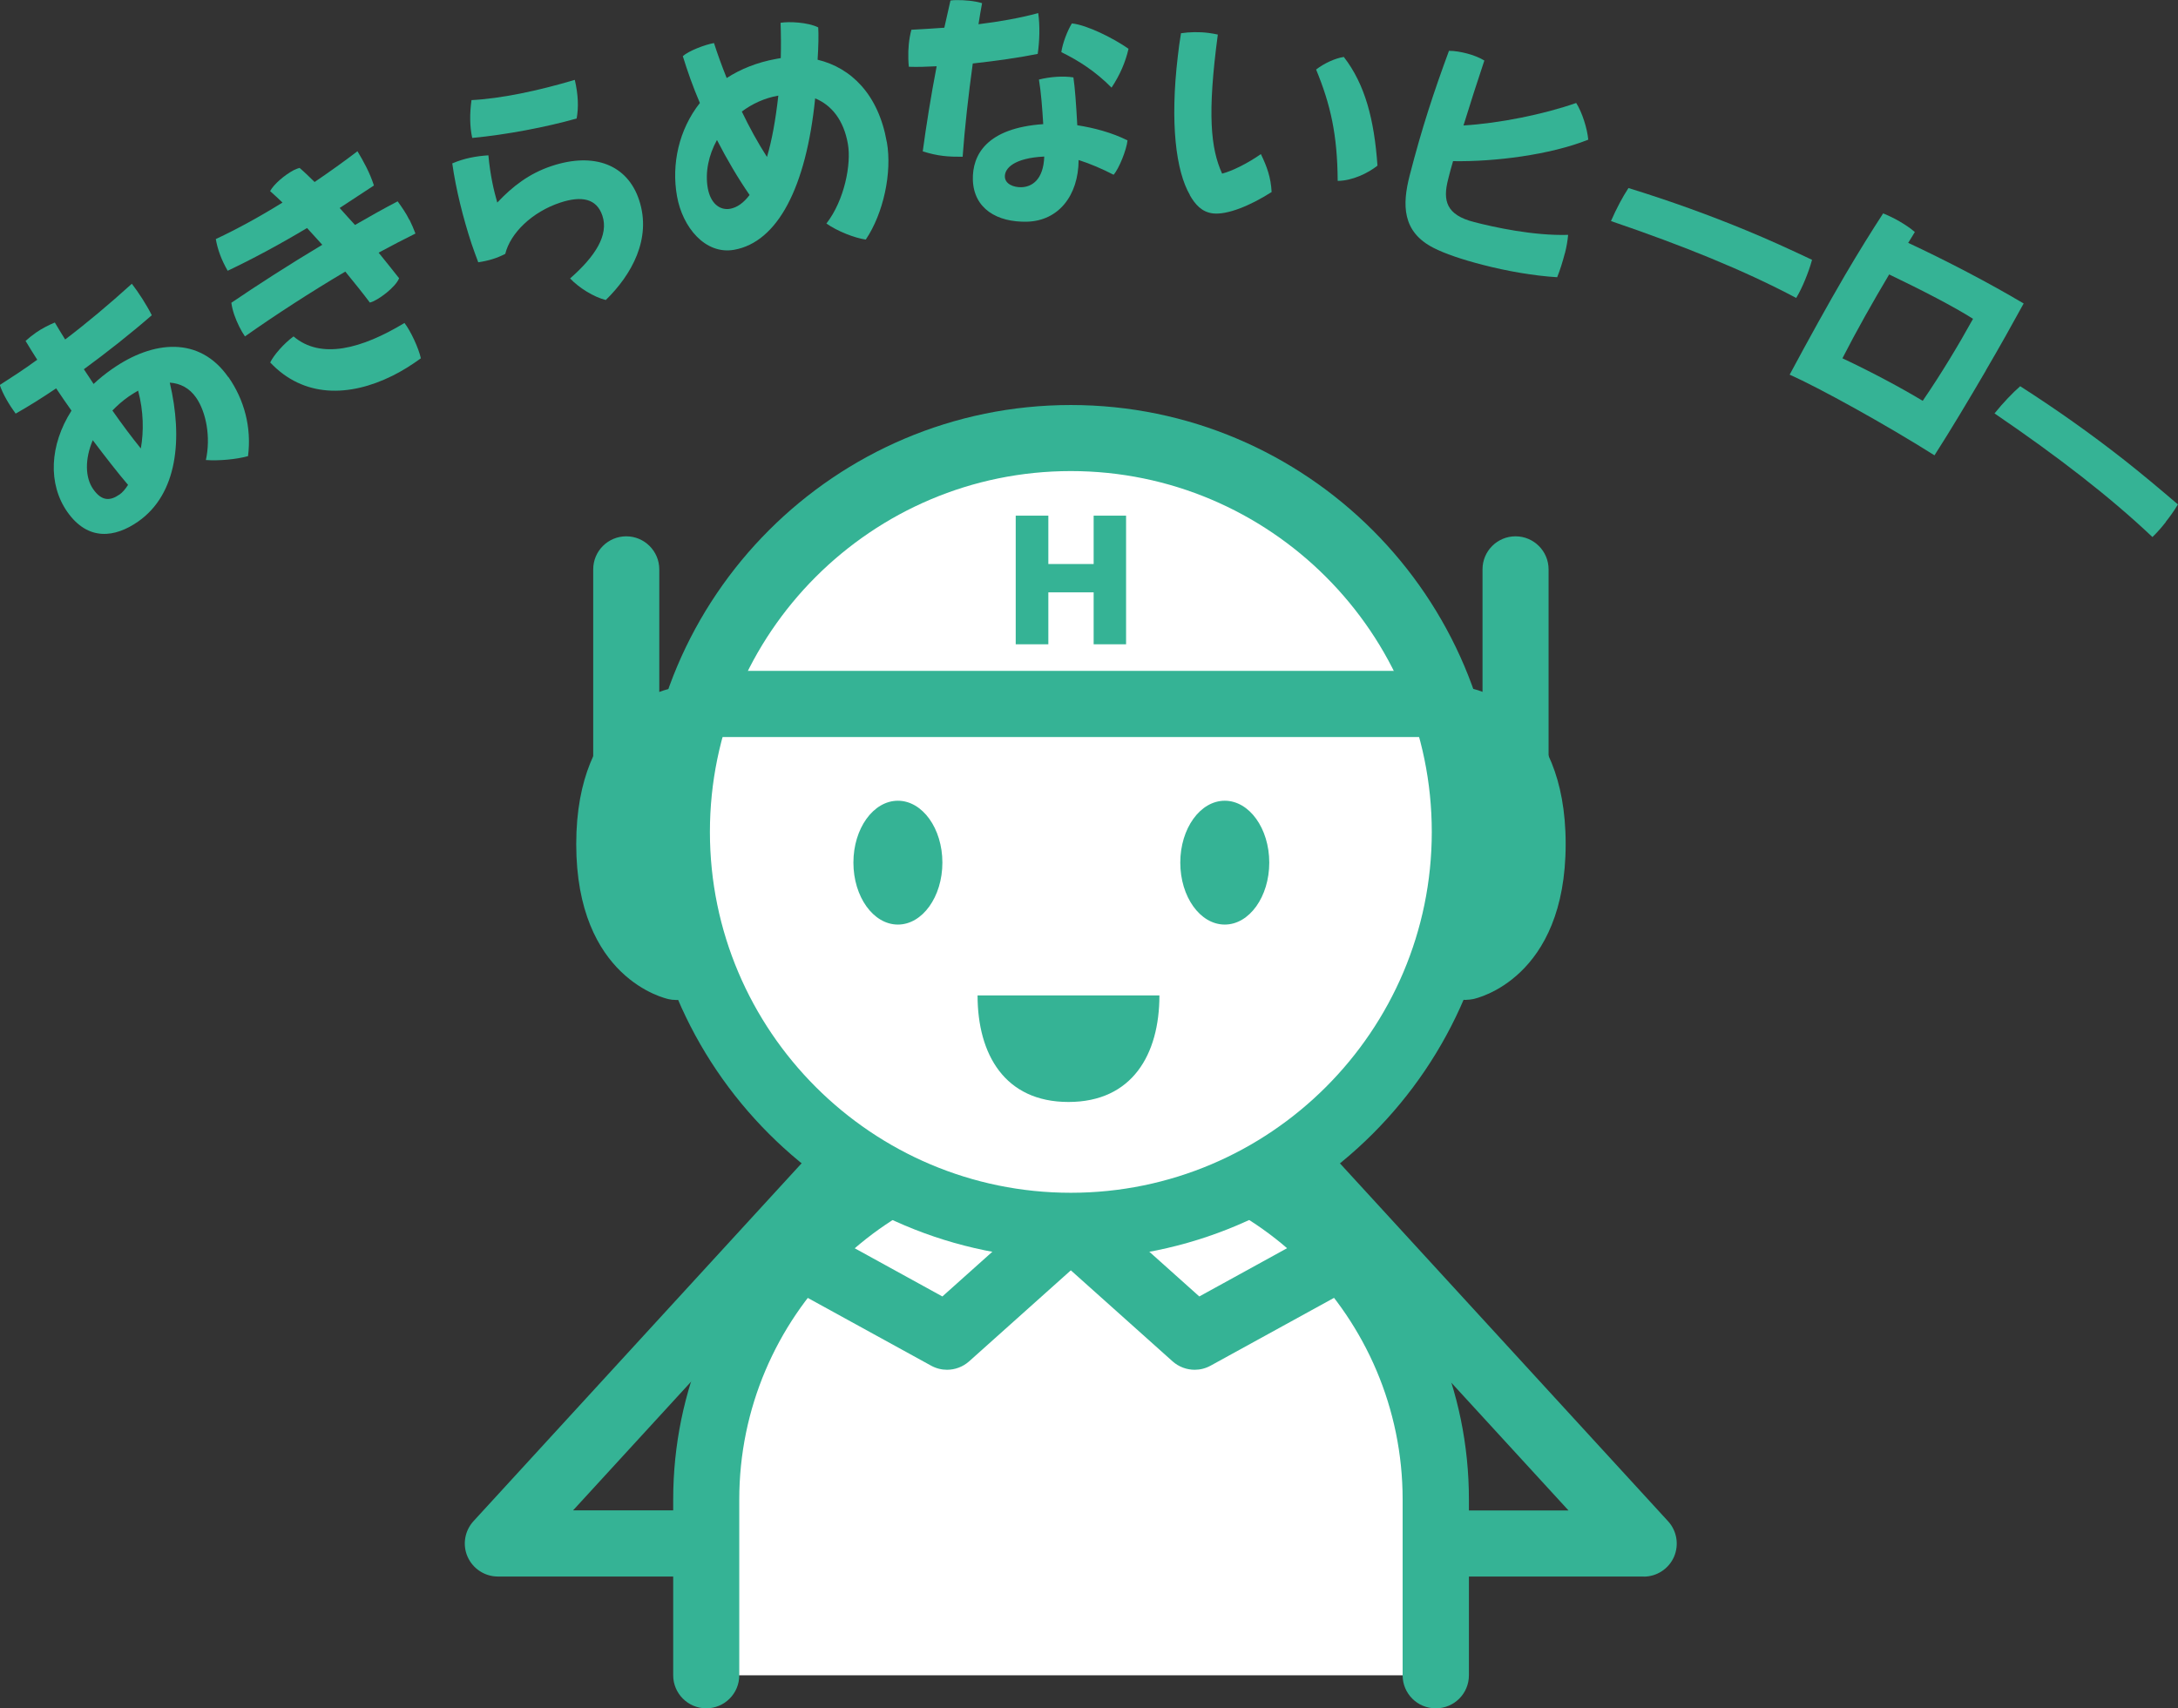
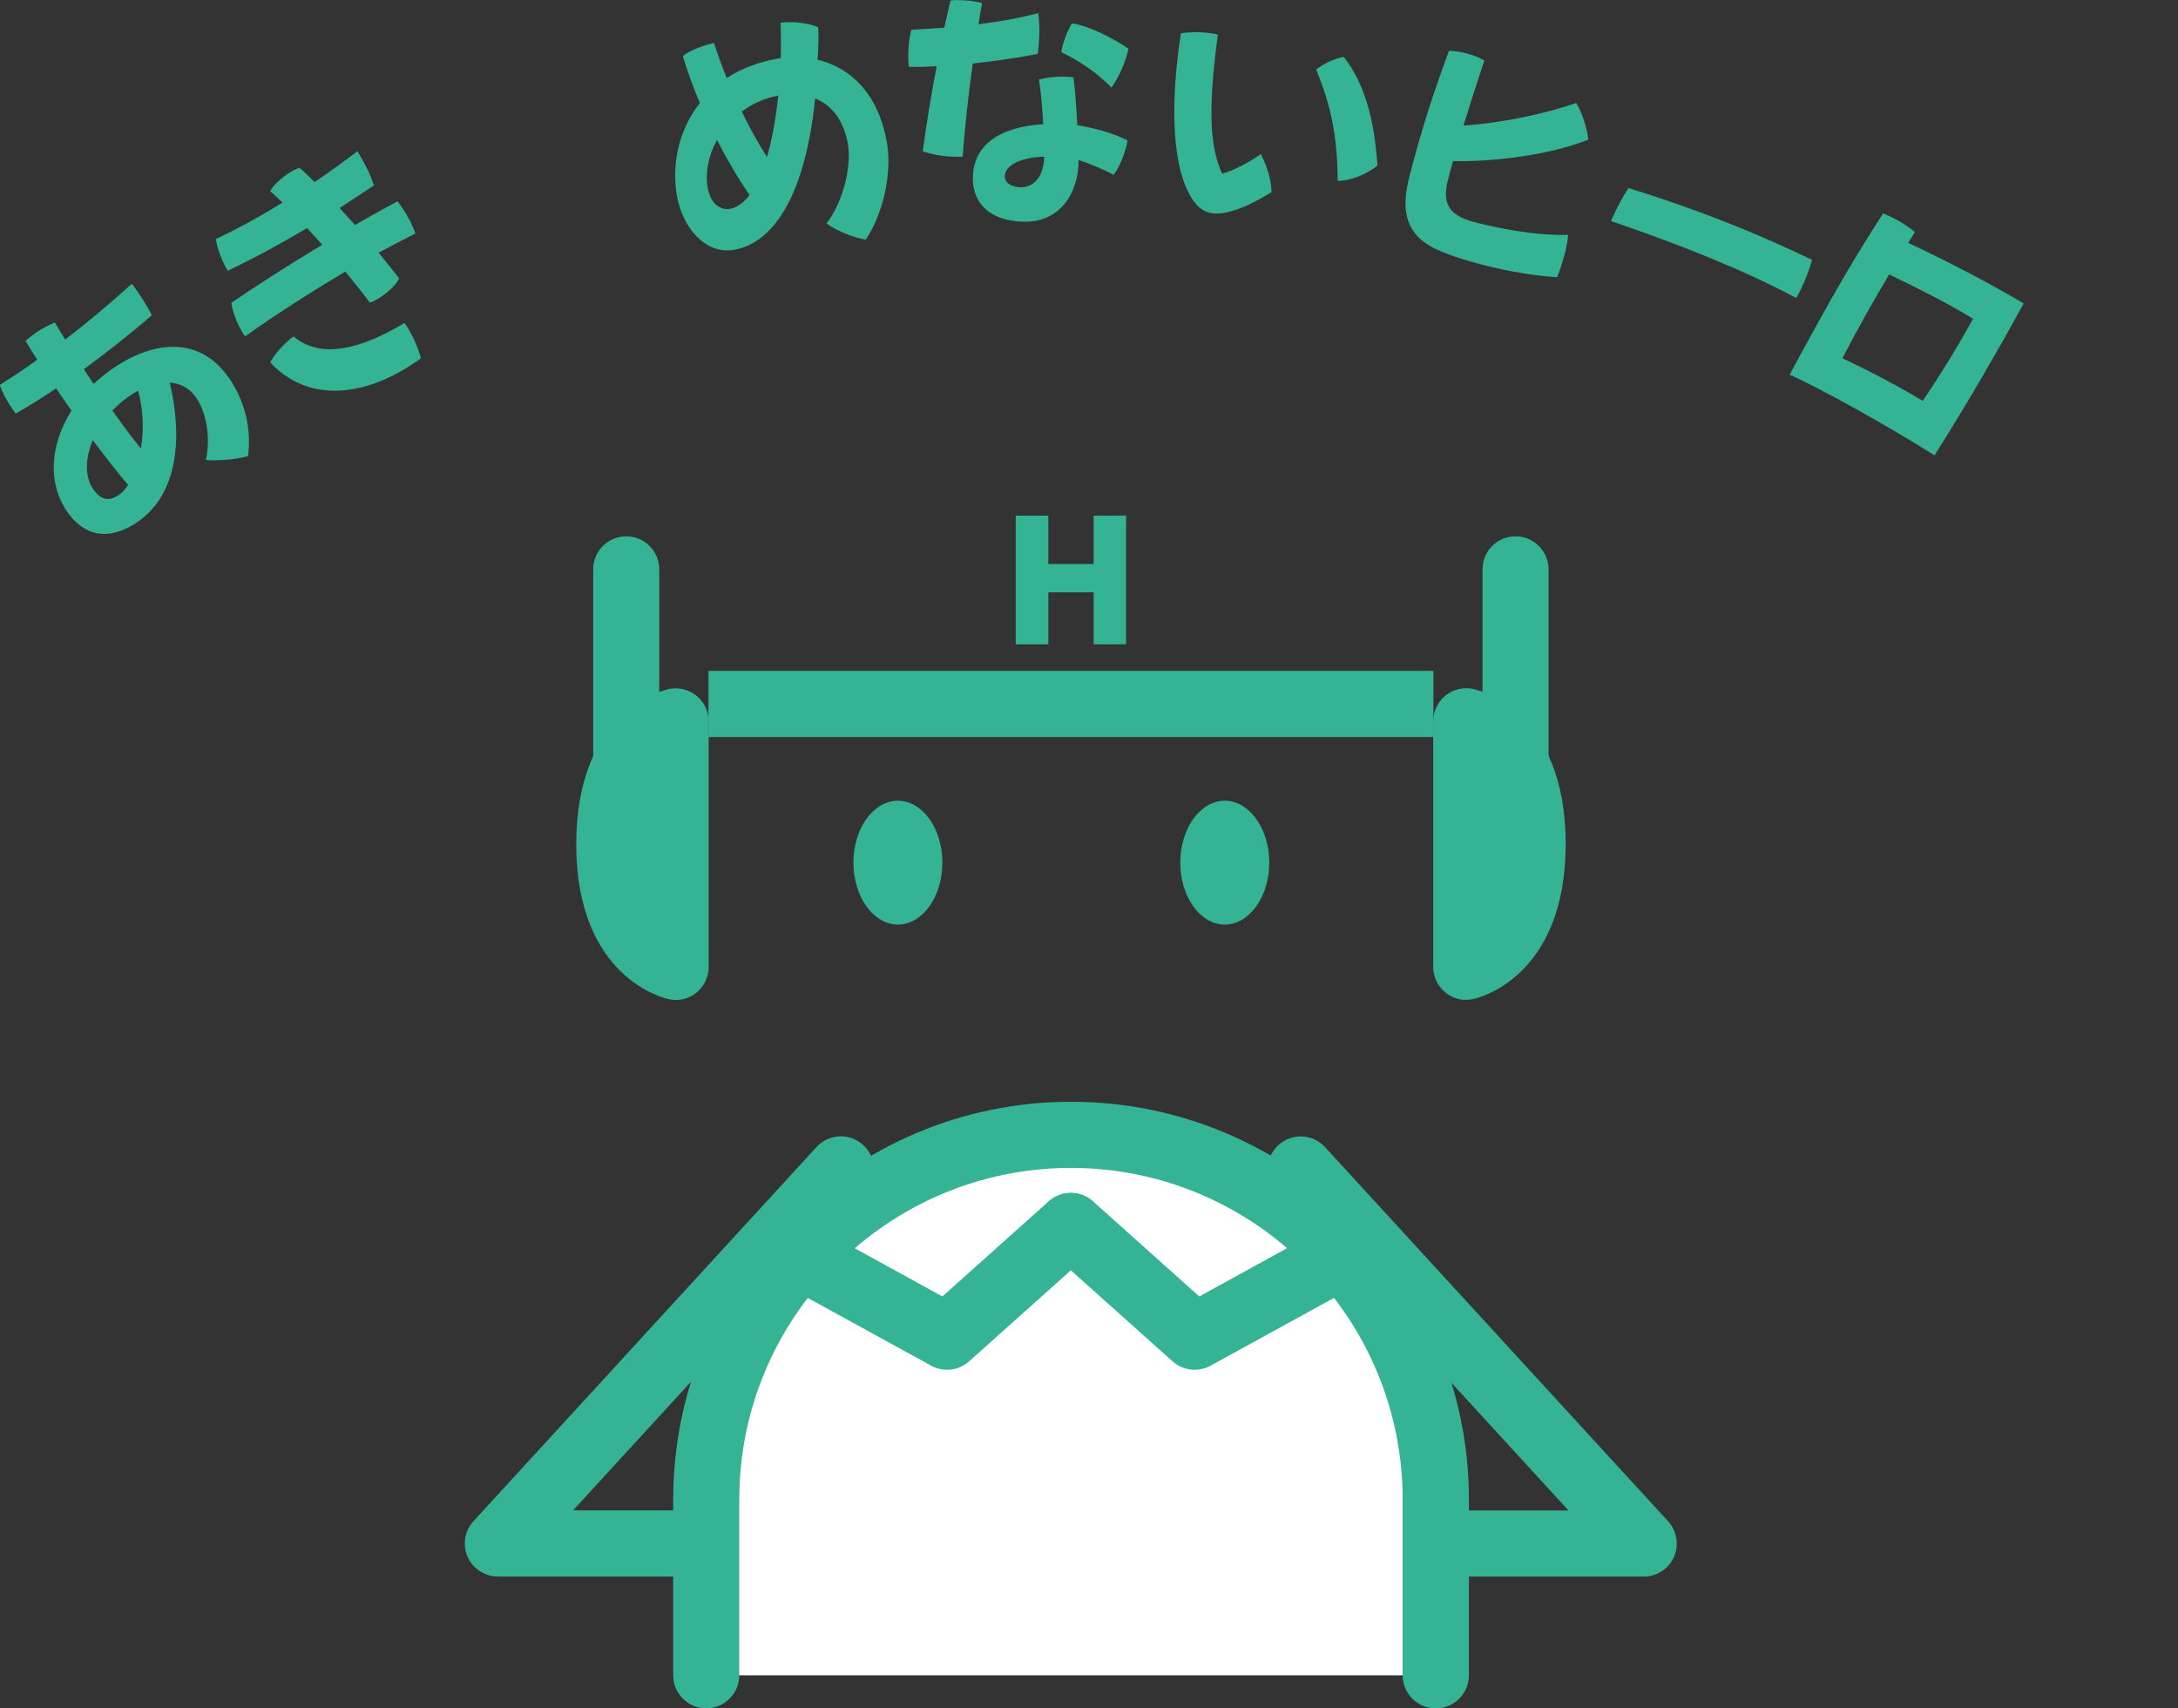
<svg xmlns="http://www.w3.org/2000/svg" id="_レイヤー_2" data-name="レイヤー 2" viewBox="0 0 212.95 167.07">
  <rect x="0" y="0" width="212.95" height="167.07" fill="#333333" stroke="none" />
  <defs>
    <style>
      .cls-1 {
        fill: #fff;
      }

      .cls-2 {
        fill: #35b395;
      }
    </style>
  </defs>
  <g id="design">
    <g id="img_challenge_05">
      <path class="cls-2" d="M104.7,154.18h-56.02c-1.28,0-2.44-.76-2.96-1.93-.52-1.17-.29-2.54.58-3.49l33.53-36.58c1.21-1.32,3.25-1.41,4.57-.2,1.32,1.21,1.41,3.25.2,4.57l-28.57,31.16h48.66c1.79,0,3.23,1.45,3.23,3.23s-1.45,3.23-3.23,3.23Z" />
      <path class="cls-2" d="M160.72,154.18h-56.02c-1.79,0-3.23-1.45-3.23-3.23s1.45-3.23,3.23-3.23h48.66l-28.57-31.16c-1.21-1.32-1.12-3.36.2-4.57,1.32-1.21,3.36-1.12,4.57.2l33.53,36.58c.87.95,1.09,2.31.58,3.49-.52,1.17-1.68,1.93-2.96,1.93Z" />
      <g>
        <path class="cls-1" d="M69.04,163.84v-17.19c0-19.7,15.97-35.66,35.66-35.66s35.66,15.97,35.66,35.66v17.19" />
        <path class="cls-2" d="M140.37,167.07c-1.79,0-3.23-1.45-3.23-3.23v-17.19c0-17.88-14.55-32.43-32.43-32.43s-32.43,14.55-32.43,32.43v17.19c0,1.79-1.45,3.23-3.23,3.23s-3.23-1.45-3.23-3.23v-17.19c0-21.45,17.45-38.9,38.9-38.9s38.9,17.45,38.9,38.9v17.19c0,1.79-1.45,3.23-3.23,3.23Z" />
      </g>
      <path class="cls-2" d="M92.6,133.96c-.53,0-1.07-.13-1.56-.4l-12.74-7c-1.57-.86-2.14-2.83-1.28-4.39.86-1.56,2.83-2.13,4.39-1.28l10.73,5.9,10.39-9.3c1.33-1.19,3.38-1.08,4.57.25,1.19,1.33,1.08,3.38-.25,4.57l-12.1,10.83c-.61.54-1.38.82-2.16.82Z" />
      <path class="cls-2" d="M116.81,133.96c-.78,0-1.55-.28-2.16-.82l-12.1-10.83c-1.33-1.19-1.44-3.24-.25-4.57,1.19-1.33,3.24-1.45,4.57-.25l10.39,9.3,10.73-5.9c1.57-.86,3.53-.29,4.39,1.28s.29,3.53-1.28,4.39l-12.74,7c-.49.27-1.02.4-1.56.4Z" />
      <g>
-         <circle class="cls-1" cx="104.7" cy="81.37" r="38.53" />
-         <path class="cls-2" d="M104.7,123.13c-23.03,0-41.76-18.73-41.76-41.76s18.73-41.76,41.76-41.76,41.76,18.74,41.76,41.76-18.73,41.76-41.76,41.76ZM104.7,46.07c-19.46,0-35.29,15.83-35.29,35.29s15.83,35.29,35.29,35.29,35.29-15.83,35.29-35.29-15.83-35.29-35.29-35.29Z" />
-       </g>
+         </g>
      <path class="cls-2" d="M92.14,84.36c0-3.34-1.95-6.05-4.35-6.05s-4.35,2.71-4.35,6.05,1.95,6.06,4.35,6.06,4.35-2.72,4.35-6.06Z" />
      <path class="cls-2" d="M119.75,90.42c2.4,0,4.35-2.72,4.35-6.06s-1.95-6.05-4.35-6.05-4.35,2.71-4.35,6.05,1.94,6.06,4.35,6.06Z" />
-       <path class="cls-2" d="M104.47,107.77c6.24,0,8.89-4.66,8.89-10.42h-17.78c0,5.75,2.65,10.42,8.89,10.42Z" />
      <rect class="cls-2" x="69.27" y="65.61" width="70.88" height="6.47" />
      <g>
        <path class="cls-2" d="M66.05,94.55s-6.48-1.33-6.48-12,6.48-12,6.48-12v24.01Z" />
        <path class="cls-2" d="M66.05,97.79c-.22,0-.44-.02-.65-.07-.37-.08-9.06-2.02-9.06-15.17s8.69-15.09,9.06-15.17c.95-.19,1.94.05,2.7.66.75.61,1.19,1.54,1.19,2.51v24.01c0,.97-.44,1.89-1.19,2.51-.58.47-1.31.73-2.04.73ZM62.82,81.89c0,.21,0,.43,0,.66s0,.44,0,.66v-1.31Z" />
      </g>
      <g>
        <path class="cls-2" d="M143.36,94.55s6.48-1.33,6.48-12c0-10.67-6.48-12-6.48-12v24.01Z" />
        <path class="cls-2" d="M143.36,97.79c-.74,0-1.46-.25-2.04-.73-.75-.61-1.19-1.53-1.19-2.51v-24.01c0-.97.44-1.89,1.19-2.51.75-.61,1.74-.85,2.7-.66.37.08,9.06,2.02,9.06,15.17s-8.69,15.1-9.06,15.17c-.22.04-.44.07-.65.07ZM146.59,81.89v1.31c0-.21,0-.43,0-.66s0-.44,0-.66Z" />
      </g>
      <path class="cls-2" d="M61.23,85.78c-1.79,0-3.23-1.45-3.23-3.23v-26.87c0-1.79,1.45-3.23,3.23-3.23s3.23,1.45,3.23,3.23v26.87c0,1.79-1.45,3.23-3.23,3.23Z" />
      <path class="cls-2" d="M148.18,85.78c-1.79,0-3.23-1.45-3.23-3.23v-26.87c0-1.79,1.45-3.23,3.23-3.23s3.23,1.45,3.23,3.23v26.87c0,1.79-1.45,3.23-3.23,3.23Z" />
      <path class="cls-2" d="M99.31,50.43h3.19v4.73h4.43v-4.73h3.17v12.58h-3.17v-5.08h-4.43v5.08h-3.19v-12.58Z" />
      <path class="cls-2" d="M22.33,36.87c1.56,2.23,2.28,4.95,1.92,7.74-1.17.32-2.84.47-4.12.38.49-2.25.03-4.69-.96-6.11-.65-.93-1.54-1.39-2.57-1.46,1.28,5.46.78,10.88-3.1,13.59-2.25,1.57-4.89,1.94-6.92-.95-1.9-2.72-1.75-6.51.41-9.9-.5-.71-1.01-1.44-1.5-2.18-1.39.94-2.73,1.78-3.96,2.47-.64-.87-1.26-1.92-1.55-2.8,1.18-.76,2.41-1.55,3.66-2.47-.41-.63-.79-1.26-1.14-1.84.27-.25.65-.55,1.03-.82.58-.4,1.23-.73,1.83-.98.32.54.65,1.09,1.01,1.66,2.11-1.6,4.29-3.43,6.52-5.45.64.83,1.44,2.05,1.95,3.08-2.14,1.86-4.43,3.66-6.64,5.28.31.48.65.96.95,1.44.55-.52,1.16-1.01,1.82-1.47,4.02-2.81,8.54-3.21,11.34.79ZM11.68,48.37c.3-.21.57-.53.84-.95-1-1.17-2.18-2.69-3.45-4.37-.77,1.82-.77,3.63.05,4.8.84,1.19,1.66,1.14,2.55.52ZM13.51,38.2c-.29.17-.61.36-.93.58-.6.42-1.13.89-1.59,1.37.96,1.37,1.91,2.64,2.78,3.71.29-1.65.28-3.62-.27-5.67Z" />
      <path class="cls-2" d="M40.04,21.5c.2.41.42.9.58,1.34-1.13.56-2.36,1.2-3.6,1.87.71.88,1.39,1.72,2,2.5-.31.85-2.08,2.2-2.86,2.38-.65-.88-1.49-1.91-2.4-3.03-3.37,2-6.82,4.23-9.81,6.34-.2-.29-.39-.62-.56-.96-.37-.75-.67-1.56-.77-2.33,2.47-1.68,5.69-3.76,8.89-5.67-.5-.57-1.01-1.1-1.49-1.64-2.65,1.59-5.37,3.05-7.76,4.18-.62-1.08-.99-2.1-1.16-3.1,2.13-1,4.35-2.22,6.52-3.57-.41-.4-.82-.77-1.21-1.12.35-.66,1.39-1.56,2.31-2.05.2-.1.45-.19.57-.22.47.4.94.86,1.47,1.38,1.44-.98,2.86-1.99,4.19-3.01.6,1,1.2,2.08,1.61,3.35l-3.35,2.2c.49.54.98,1.11,1.5,1.66,1.47-.85,2.9-1.65,4.17-2.31.43.6.82,1.16,1.13,1.79ZM39.55,31.59c.59.76,1.37,2.42,1.6,3.45-.92.67-1.85,1.25-2.78,1.71-4.22,2.09-8.68,2.17-11.95-1.3.33-.71,1.35-1.87,2.28-2.55,2.68,2.28,6.65,1.22,10.84-1.31Z" />
-       <path class="cls-2" d="M47.75,15.18c.19,2.04.55,3.51.87,4.63,1.48-1.57,3.1-2.84,5.33-3.58,4.15-1.37,7.4-.12,8.54,3.34,1.25,3.79-.75,7.32-3.26,9.77-1.17-.29-2.61-1.18-3.49-2.11,2.5-2.19,3.78-4.26,3.16-6.13-.56-1.69-2.03-1.97-4.11-1.29-2.76.91-4.89,2.98-5.39,5.02-.81.41-1.57.66-2.64.82-.22-.58-.45-1.21-.66-1.83-.81-2.46-1.53-5.32-1.88-7.84,1.16-.5,2.32-.71,3.52-.79ZM46.09,9.79c2.84-.14,6.5-.9,10.11-1.98.34,1.48.38,2.69.18,3.78-2.97.84-6.89,1.59-10.21,1.9-.25-1.14-.25-2.39-.07-3.7Z" />
      <path class="cls-2" d="M86.71,13.89c.53,3-.34,6.99-2.06,9.54-1.11-.16-2.78-.82-3.85-1.57,1.77-2.28,2.45-5.82,2.1-7.79-.41-2.34-1.61-3.8-3.2-4.45-.88,8.72-3.68,14.06-7.93,14.81-2.8.49-5.04-2.18-5.58-5.26-.55-3.11.18-6.49,2.24-9.1-.67-1.55-1.21-3.1-1.67-4.58.57-.51,2.14-1.12,3.05-1.28.33,1.04.76,2.22,1.24,3.42,1.35-.87,2.96-1.53,4.84-1.87l.45-.08c.03-1.21.02-2.39-.02-3.45.79-.14,2.67-.06,3.68.45.05.68.02,1.91-.06,3.16,3.29.79,5.95,3.41,6.76,8.03ZM71.38,20.42c.67-.12,1.31-.56,1.91-1.35-1.13-1.64-2.21-3.47-3.19-5.38-.82,1.49-1.17,3.16-.9,4.7.27,1.51,1.18,2.2,2.18,2.03ZM72.53,10.91c.74,1.54,1.57,3.06,2.46,4.44.48-1.62.84-3.6,1.11-6-1.36.24-2.57.81-3.57,1.56Z" />
      <path class="cls-2" d="M95.11,6.21c-.42,3.06-.79,6.31-.99,9.12-1.38.01-2.45-.06-3.9-.53.34-2.52.81-5.47,1.36-8.32-.97.05-1.89.08-2.72.05-.03-.27-.04-.51-.05-.78-.03-1,.06-1.94.3-2.84.99-.06,2.08-.11,3.22-.2.21-.95.41-1.85.6-2.66.22-.03.34-.04.53-.04.8-.02,1.87.08,2.56.3-.13.65-.23,1.33-.35,2.06,2.01-.25,4.04-.6,5.84-1.09.18,1.26.13,2.77-.05,3.99-1.67.34-3.99.68-6.36.94ZM105.34,12.25c1.59.25,3.37.71,4.9,1.48-.09.92-.84,2.78-1.36,3.36-1.08-.56-2.31-1.09-3.42-1.44-.02,3.51-1.99,5.94-5.02,6.03-2.96.08-5.23-1.28-5.32-4.08-.07-2.48,1.38-5.08,6.88-5.46-.09-1.48-.21-3.12-.42-4.36,1.06-.27,2.37-.37,3.37-.21.15.97.27,2.66.38,4.68ZM102.1,15.31c-2.93.14-3.88,1.14-3.85,1.97.02.73.88,1.05,1.61,1.03,1.02-.03,2.16-.71,2.24-3ZM108.68,8.57c-1.55-1.57-3.19-2.63-4.91-3.47.12-.87.59-2.09,1.03-2.81,1.49.15,4.1,1.47,5.54,2.48-.3,1.3-.82,2.53-1.66,3.8Z" />
      <path class="cls-2" d="M116.34,19.07c-1.36-2.33-1.96-7.02-1.18-13.58.08-.7.17-1.42.31-2.24.82-.12,1.75-.15,2.69-.03.29.03.67.11.91.16-1.04,7.78-.7,11.13.42,13.6,1.01-.26,2.54-1.03,3.79-1.91.59,1.21.98,2.29,1.05,3.71-2.11,1.35-4.35,2.25-5.74,2.09-1.08-.13-1.73-.86-2.26-1.79ZM131.39,5.57c2.08,2.69,2.97,6.11,3.29,10.63-.92.73-2.45,1.48-3.89,1.49-.03-4.51-.69-7.44-2.11-10.89.75-.59,1.87-1.11,2.71-1.23Z" />
      <path class="cls-2" d="M153,24.77c-.2.78-.48,1.68-.75,2.34-2.25-.13-4.93-.6-7.28-1.21-2-.51-3.75-1.11-4.81-1.66-3.08-1.57-3.07-4.22-2.33-7.09,1.2-4.65,2.34-8.11,3.84-12.18.57,0,1.18.11,1.76.26.61.16,1.2.39,1.7.69-.67,2-1.39,4.24-2.04,6.35,3.51-.21,7.85-1.09,11.02-2.2.59.93,1.08,2.51,1.18,3.59-3.77,1.5-9.2,2.17-13.22,2.1-.19.62-.34,1.22-.48,1.77-.54,2.09-.2,3.49,2.55,4.19,1.9.49,5.77,1.35,9.18,1.25-.05.57-.15,1.16-.31,1.79Z" />
      <path class="cls-2" d="M176.49,27.37c-.25.6-.52,1.19-.87,1.77-5.08-2.7-11.07-5.12-18.11-7.52.55-1.26,1.14-2.36,1.71-3.23,4.08,1.26,7.87,2.63,11.59,4.17,2.13.88,4.23,1.84,6.36,2.85-.19.71-.43,1.34-.68,1.96Z" />
      <path class="cls-2" d="M194.17,36.23c-1.73,2.96-3.5,5.92-5.03,8.3-4.76-3.01-11.3-6.62-14.16-7.89,1.9-3.54,3.73-6.85,5.4-9.71,1.35-2.3,2.62-4.34,3.74-6.06.54.22,1.07.47,1.6.78s1.05.65,1.5,1.04c-.2.35-.44.71-.65,1.06,3.69,1.72,7.91,3.92,11.29,5.93-1.1,2.01-2.39,4.32-3.7,6.55ZM192.91,31.18c-1.8-1.15-5.04-2.83-8.2-4.34-1.6,2.69-3.19,5.5-4.57,8.2,2.96,1.39,5.86,2.96,7.85,4.16,1.8-2.63,3.5-5.45,4.92-8.02Z" />
-       <path class="cls-2" d="M211.76,51.05c-.4.51-.82,1-1.31,1.47-4.18-3.96-9.29-7.9-15.44-12.09.87-1.07,1.73-1.97,2.51-2.66,3.59,2.3,6.88,4.64,10.05,7.12,1.81,1.42,3.58,2.91,5.37,4.44-.37.63-.77,1.18-1.19,1.71Z" />
    </g>
  </g>
</svg>